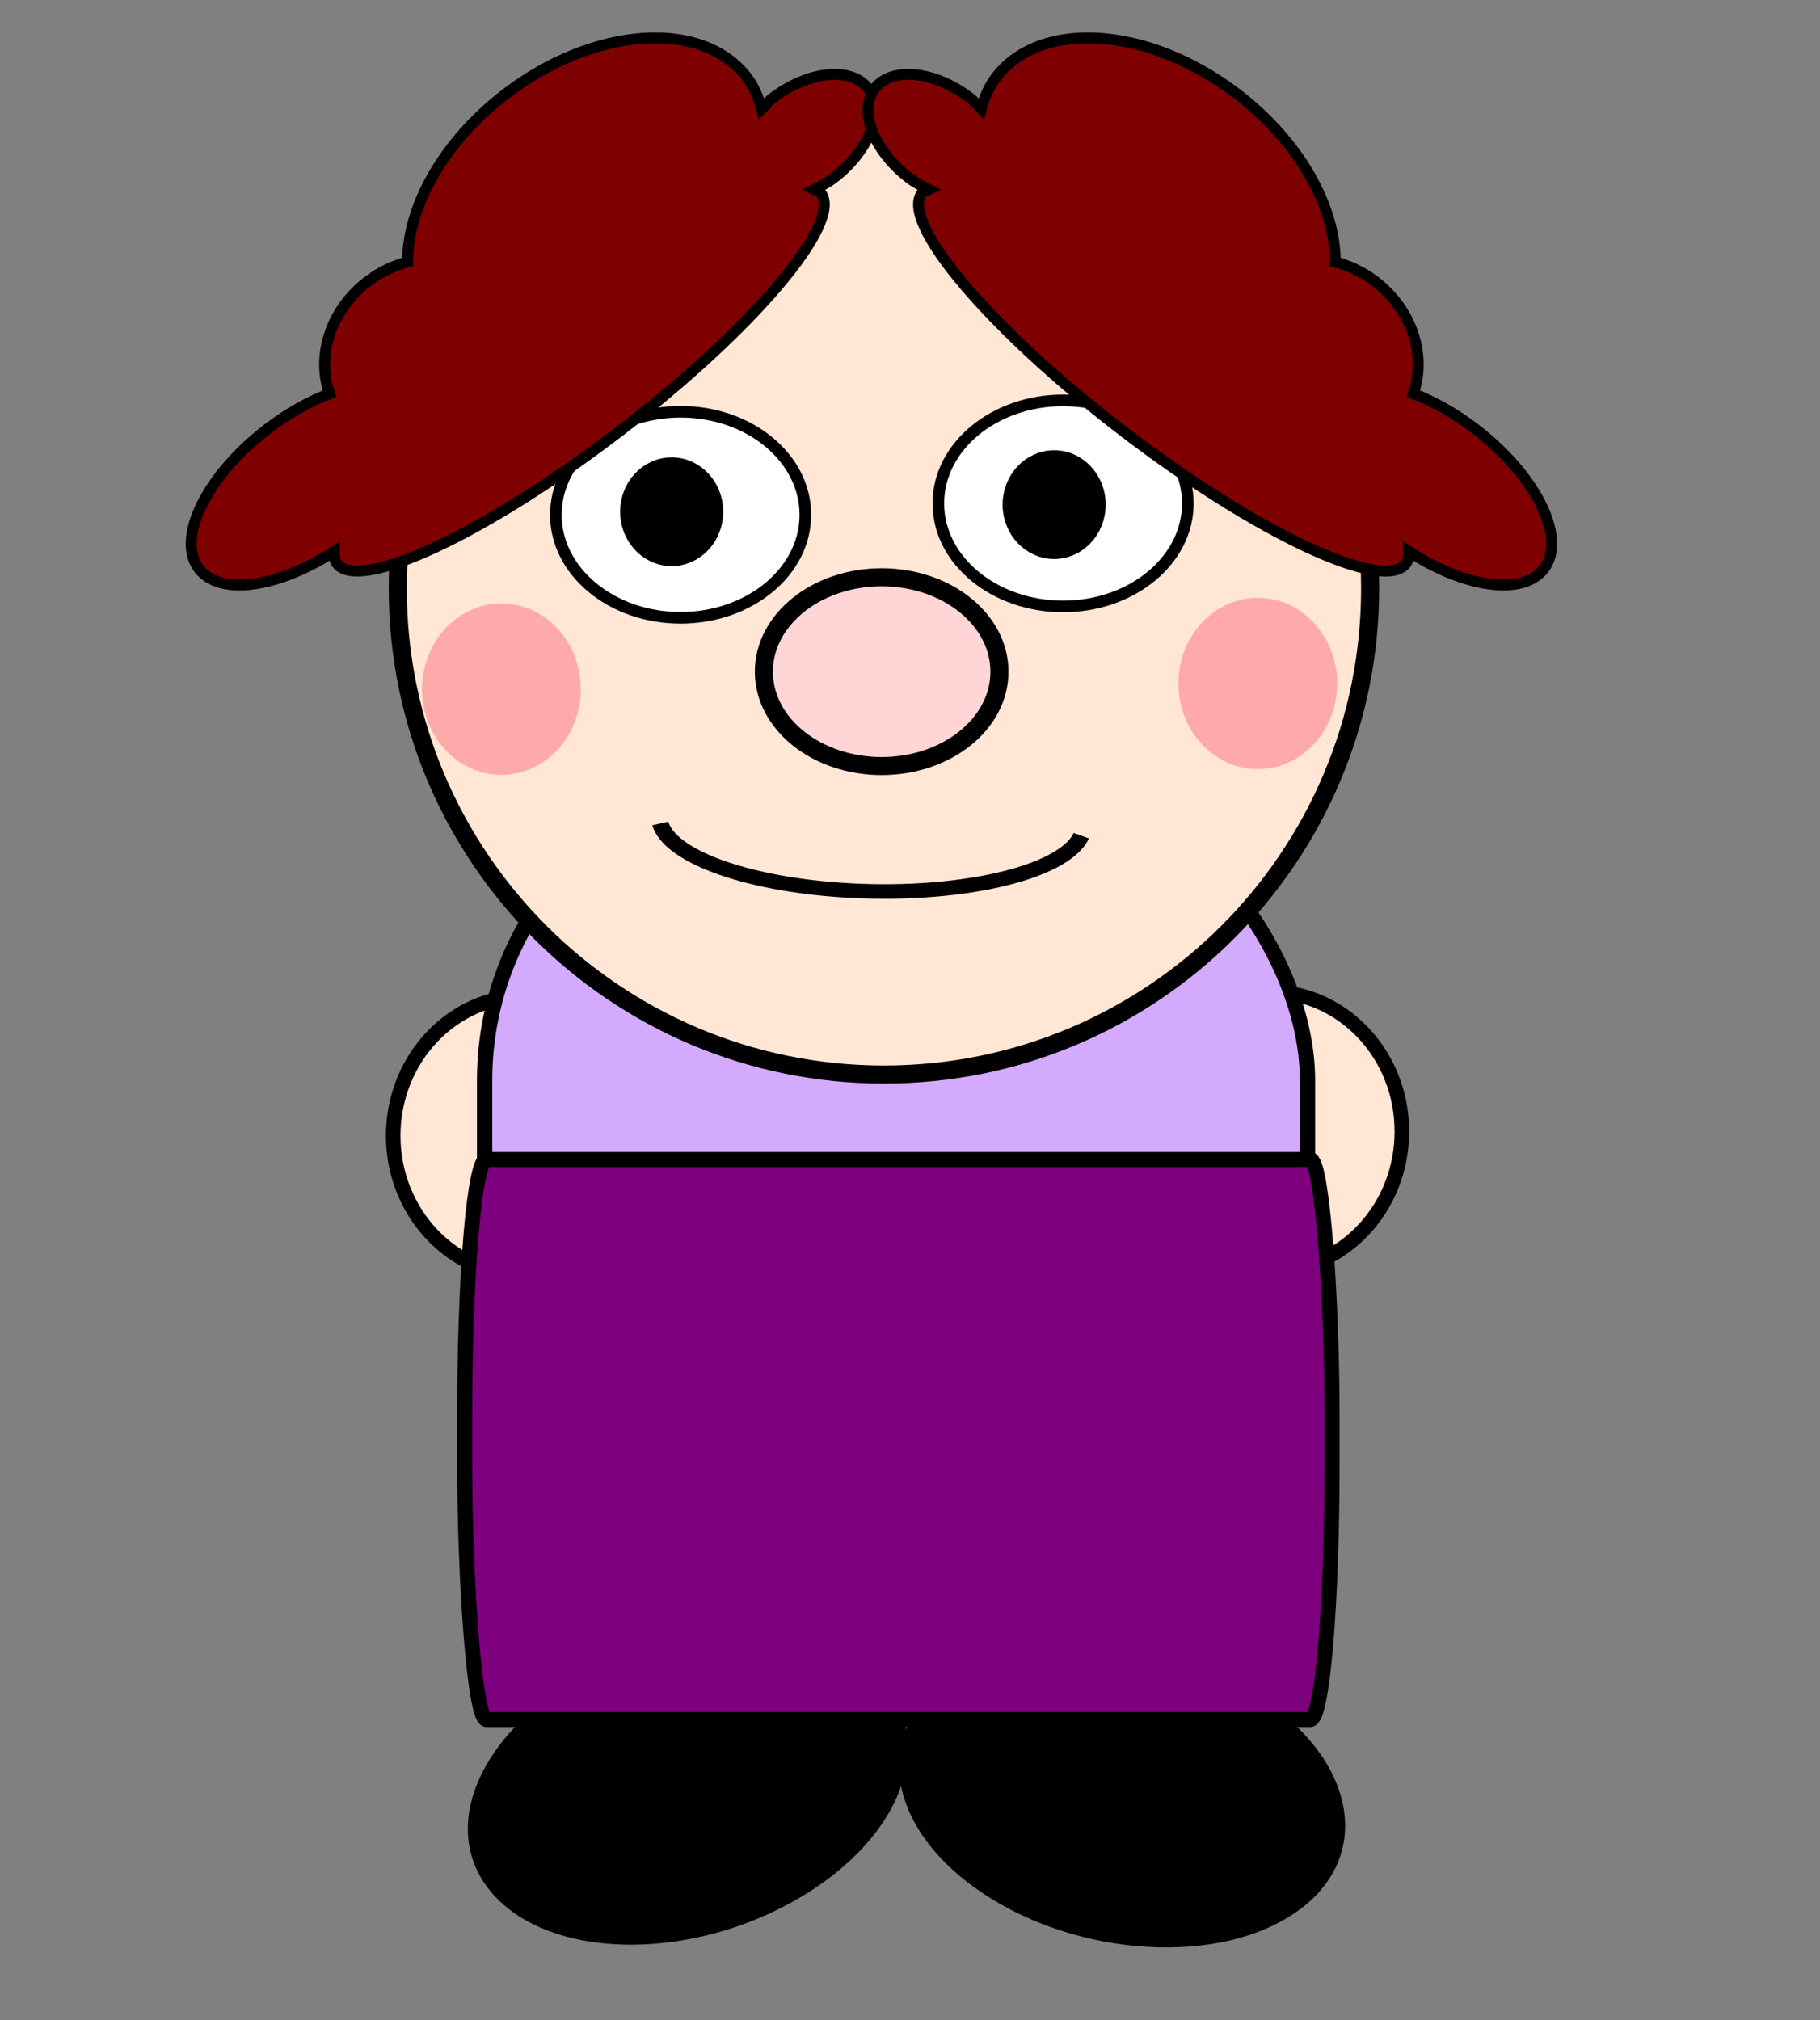
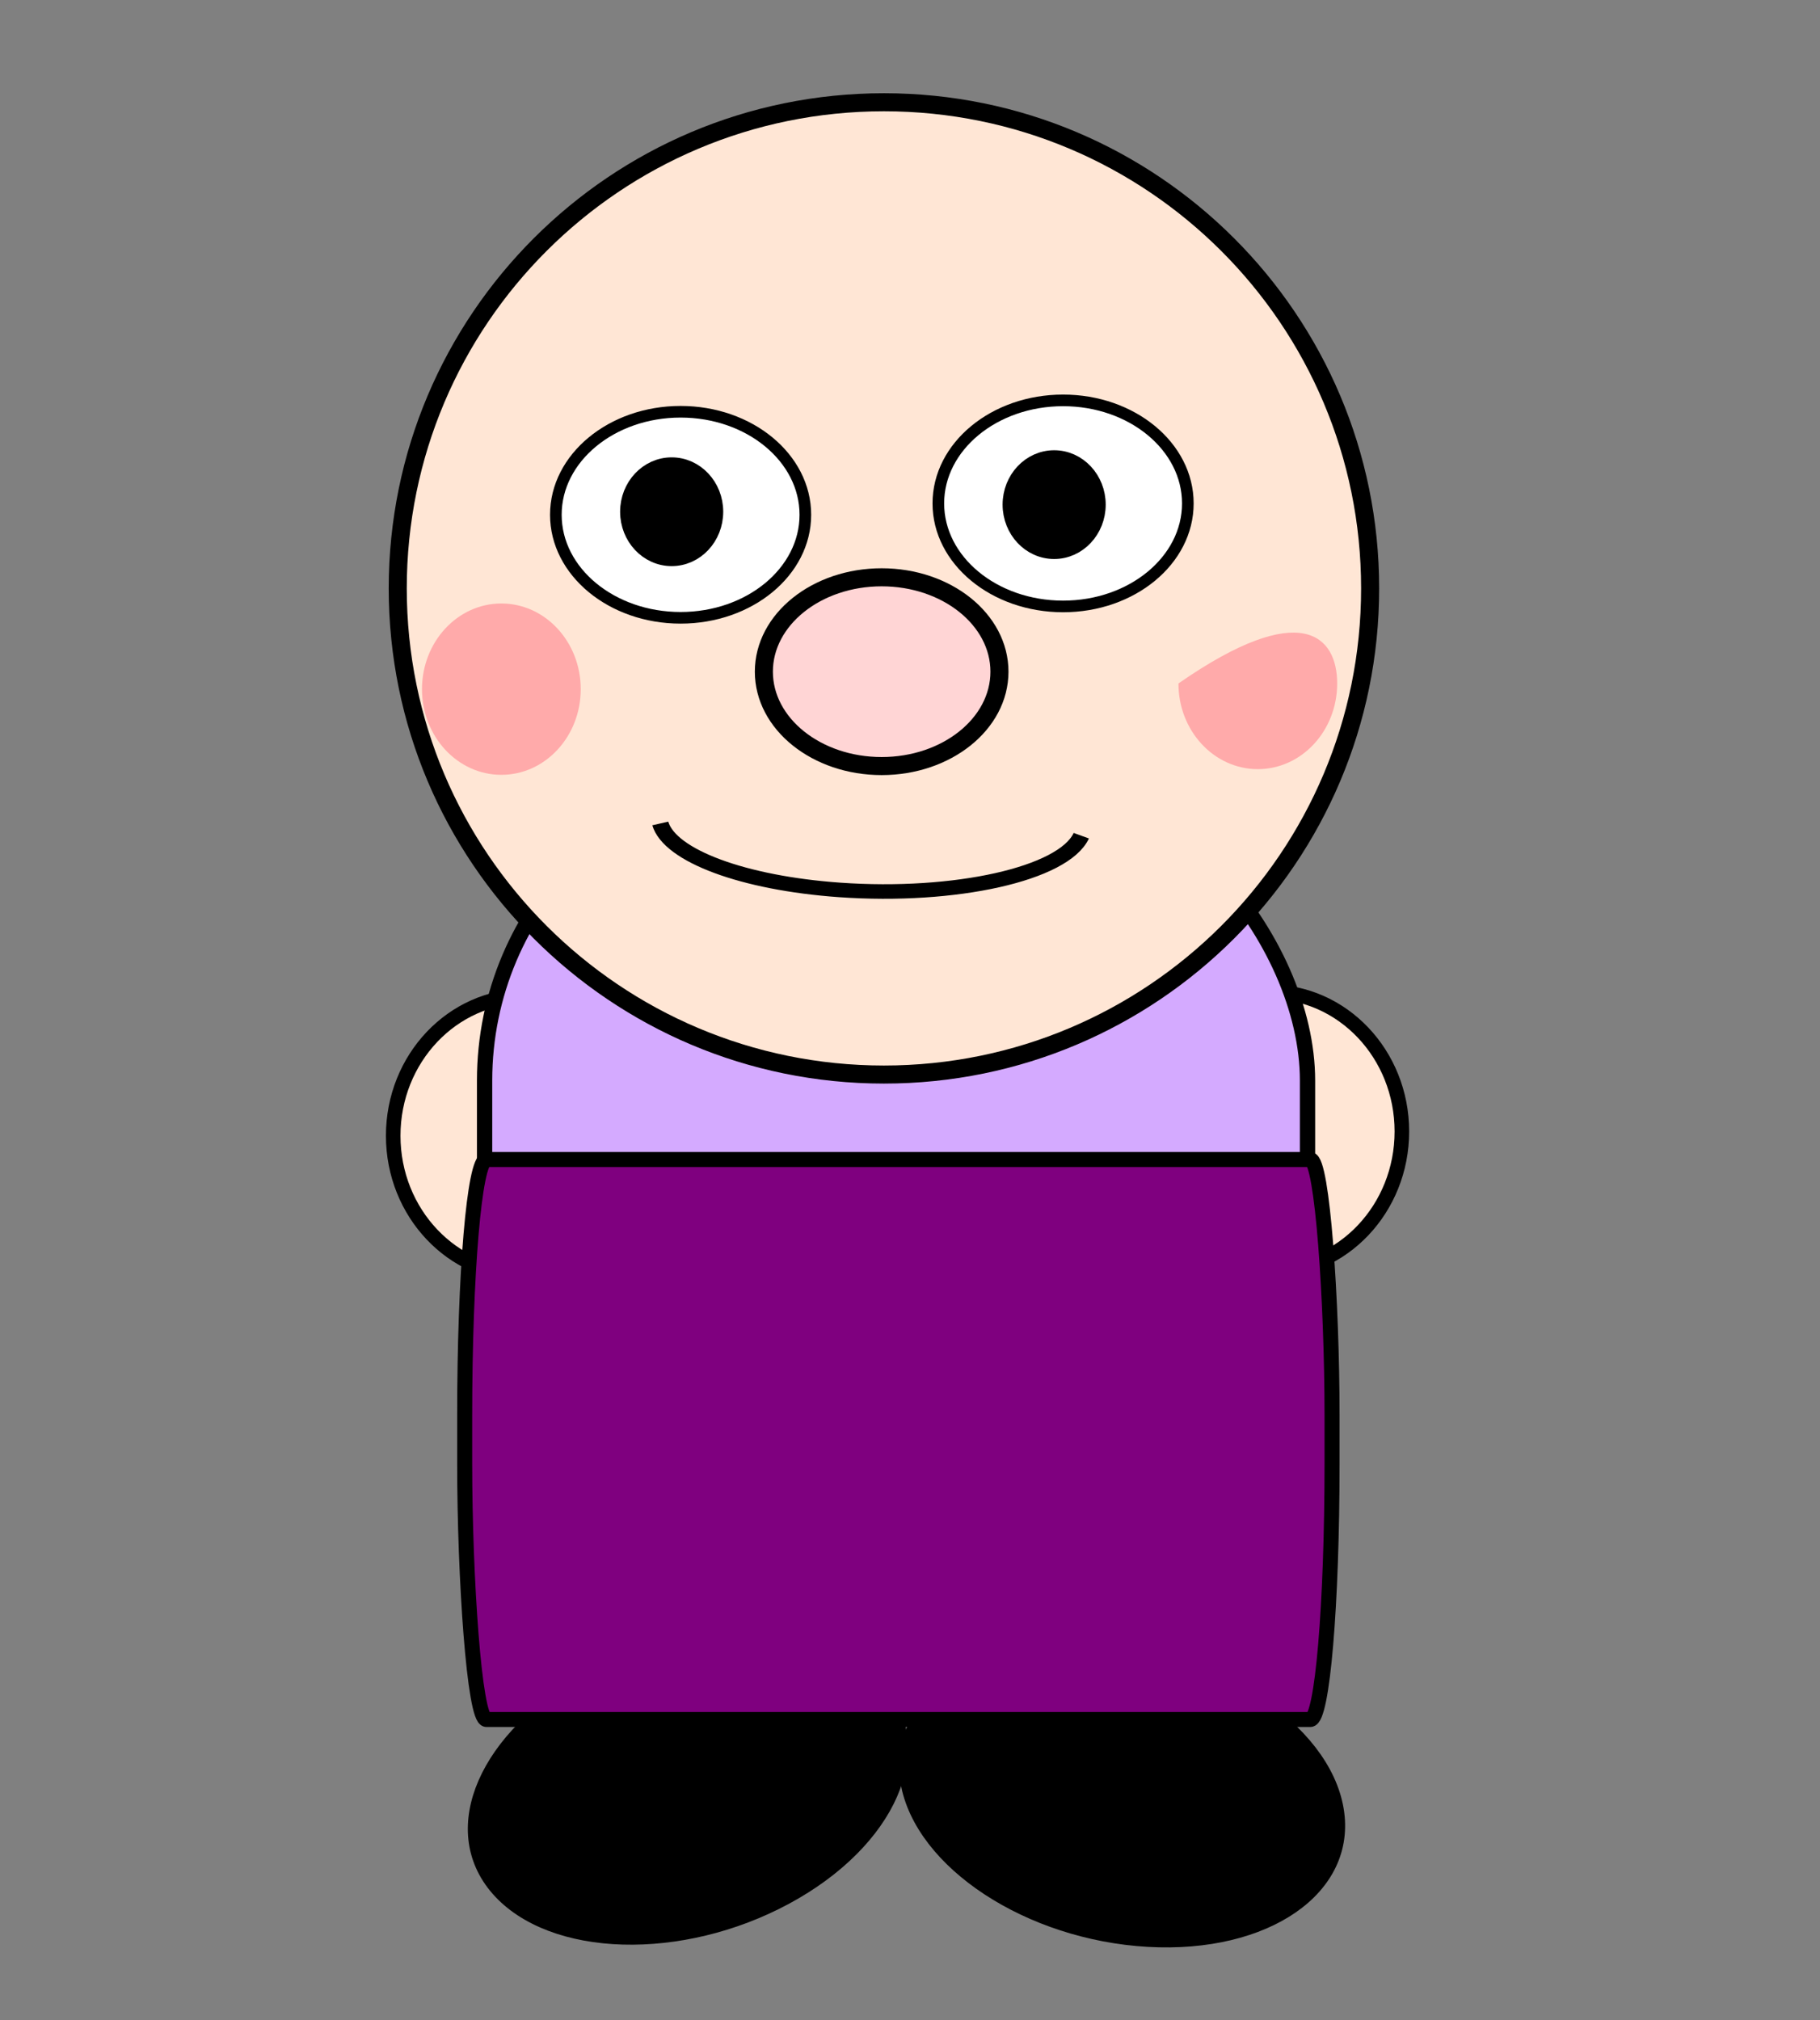
<svg xmlns="http://www.w3.org/2000/svg" width="500" height="555" viewBox="0 0 500 555">
  <rect x="0" y="0" width="500" height="555" fill="#808080" stroke="none" />
  <g label="Capa 1" id="imagebot_9">
    <path label="Capa 1" transform="translate(62.5 9.375) matrix(1 0 0 1 -176.717 -236.531)" stroke="#000000" stroke-width="4" fill="#ffe6d5" d="M294.97,539.2C294.97,560.4 278.689,577.586 258.605,577.586S222.24,560.4 222.24,539.2S238.521,500.814 258.605,500.814S294.97,518 294.97,539.2z" id="imagebot_44" />
    <path transform="translate(-89.062 3.125) matrix(1 0 0 1 179.222 -231.452)" label="Capa 1" stroke="#000000" stroke-width="4" fill="#ffe6d5" d="M294.97,539.2C294.97,560.4 278.689,577.586 258.605,577.586S222.24,560.4 222.24,539.2S238.521,500.814 258.605,500.814S294.97,518 294.97,539.2z" id="imagebot_43" />
    <path label="Capa 1" stroke="#000000" stroke-width="4" fill="#000000" transform="translate(59.375 0) matrix(1.315 0.075 0.202 1.192 29.385 -242.039)" d="M117.14,612.36C117.14,630.506 97.313,645.217 72.854,645.217C48.396,645.217 28.568,630.506 28.568,612.36S48.395,579.503 72.854,579.503C97.312,579.503 117.14,594.214 117.14,612.36z" id="imagebot_42" />
    <path label="Capa 1" stroke="#000000" stroke-width="4" fill="#000000" transform="translate(57.812 -4.688) matrix(1.159 -0.625 0.797 0.909 -441.329 -15.03)" d="M117.14,612.36C117.14,630.506 97.313,645.217 72.854,645.217C48.396,645.217 28.568,630.506 28.568,612.36S48.395,579.503 72.854,579.503C97.312,579.503 117.14,594.214 117.14,612.36z" id="imagebot_41" />
    <rect label="Capa 1" transform="translate(1.562 0) matrix(1 0 0 1 -125.153 -223.64)" stroke="#000000" stroke-width="4.199" fill="#d4aaff" x="256.72" y="434.15" width="226.08" height="234.16" ry="86.406" id="imagebot_40" />
    <path label="Capa 1" stroke="#000000" stroke-width="4.959" fill="#ffe6d5" d="M 376.41 161.666 C 376.41 235.435 316.608 295.236 242.84 295.236 C 169.071 295.236 109.27 235.434 109.27 161.666 C 109.27 87.897 169.072 28.096 242.84 28.096 C 316.609 28.096 376.41 87.898 376.41 161.666 z" id="imagebot_39" />
    <path label="Capa 1" transform="translate(57.812 -1.562) matrix(1 0 0 1 -184.527 -148.64)" stroke="#000000" stroke-width="4.959" fill="#ffd5d5" d="M401.29,334.747C401.29,349.07 386.802,360.68 368.929,360.68C351.057,360.68 336.568,349.069 336.568,334.747S351.056,308.815 368.929,308.815C386.801,308.815 401.29,320.426 401.29,334.747z" id="imagebot_38" />
    <path label="Capa 1" transform="translate(50 3.125) matrix(0.644 0 0 0.644 339.052 -24.95)" stroke="#000000" stroke-width="4.959" fill="#ffffff" d="M-97.396,248.662C-97.396,272.939 -121.222,292.617 -150.612,292.617C-180.003,292.617 -203.829,272.937 -203.829,248.662C-203.829,224.385 -180.003,204.707 -150.612,204.707S-97.396,224.387 -97.396,248.662z" id="imagebot_32" />
    <rect label="Capa 1" transform="translate(62.5 3.125) matrix(1 0 0 1 -184.527 -193.952)" stroke="#000000" stroke-width="4.128" fill="#7f007f" x="249.685" y="509.417" width="238.291" height="153.843" ry="70.314" rx="5.977" id="imagebot_29" />
    <path label="Capa 1" stroke-width="0" fill="#ffaaaa" d="M 159.544 189.349 C 159.544 202.348 149.781 212.887 137.738 212.887 C 125.696 212.887 115.933 202.349 115.933 189.349 C 115.933 176.349 125.696 165.81 137.738 165.81 C 149.781 165.81 159.544 176.349 159.544 189.349 z" id="imagebot_26" />
    <path label="Capa 1" transform="translate(54.688 4.688) matrix(1.113 0.178 -0.201 0.984 381.478 -187.739)" stroke="#000000" stroke-width="4" fill="#ffe6d5" d="M-47.689,427.998C-50.046,439.074 -74.732,450.318 -102.829,453.111C-126.104,455.425 -145.084,451.217 -148.921,442.894" id="imagebot_25" />
    <title label="Capa 1" />
    <path label="Capa 1" transform="translate(65.625 6.25) matrix(1 0 0 1 -184.918 -143.562)" id="imagebot_24" stroke="#000000" stroke-width="4.959" fill="#000000" d="M420.578,275.959C420.578,282.842 415.348,288.421 408.895,288.421C402.443,288.421 397.212,282.841 397.212,275.959C397.212,269.076 402.443,263.497 408.895,263.497C415.348,263.497 420.578,269.076 420.578,275.959z" />
    <path label="Capa 1" id="imagebot_21" transform="translate(3.125 -3.125) matrix(0.644 0 0 0.644 280.848 -15.575)" stroke="#000000" stroke-width="4.959" fill="#ffffff" d="M-97.396,248.662C-97.396,272.939 -121.222,292.617 -150.612,292.617C-180.003,292.617 -203.829,272.937 -203.829,248.662C-203.829,224.385 -180.003,204.707 -150.612,204.707S-97.396,224.387 -97.396,248.662z" />
    <path label="Capa 1" transform="translate(79.688 4.688) matrix(1 0 0 1 -245.465 -147.858)" id="imagebot_20" stroke="#000000" stroke-width="4.959" fill="#000000" d="M361.985,283.771C361.985,290.654 356.754,296.233 350.301,296.233C343.849,296.233 338.618,290.654 338.618,283.771C338.618,276.888 343.849,271.309 350.301,271.309C356.754,271.309 361.985,276.889 361.985,283.771z" />
-     <path label="Capa 1" id="imagebot_19" stroke-width="0" fill="#ffaaaa" d="M 367.356 187.786 C 367.356 200.786 357.593 211.324 345.551 211.324 C 333.508 211.324 323.746 200.786 323.746 187.786 C 323.746 174.787 333.508 164.248 345.551 164.248 C 357.594 164.248 367.356 174.786 367.356 187.786 z" />
-     <path d="M 138.914 25.829 C 121.688 39.015 111.941 56.917 111.978 71.96 C 108.177 72.984 104.437 74.704 101.035 77.309 C 90.745 85.186 86.851 97.84 90.543 108.146 C 85.019 110.289 79.157 113.513 73.546 117.807 C 56.715 130.692 48.256 147.929 54.66 156.295 C 60.441 163.846 76.39 161.483 91.816 151.496 C 91.788 152.81 91.9 154.004 92.555 154.86 C 98.686 162.87 133.467 146.605 170.169 118.51 C 206.871 90.415 231.65 61.086 225.519 53.076 C 225.106 52.537 224.284 52.404 223.62 52.081 C 225.453 51.145 227.286 50.242 229.048 48.893 C 238.866 41.377 243.091 30.347 238.458 24.295 C 233.826 18.243 222.075 19.442 212.257 26.958 C 211.054 27.879 210.265 28.968 209.236 29.979 C 208.377 26.798 207.148 23.824 205.137 21.198 C 192.875 5.178 163.226 7.218 138.914 25.829 L 138.914 25.829 z" id="imagebot_45" stroke-linecap="null" stroke-linejoin="null" stroke-dasharray="null" stroke-width="3" stroke="#000000" fill="#7f0000" />
-     <path id="imagebot_46" d="M 339.883 25.829 C 357.109 39.015 366.856 56.917 366.819 71.96 C 370.62 72.984 374.359 74.704 377.762 77.309 C 388.052 85.186 391.945 97.84 388.253 108.146 C 393.778 110.289 399.64 113.513 405.25 117.807 C 422.082 130.692 430.541 147.929 424.137 156.295 C 418.356 163.846 402.406 161.483 386.981 151.496 C 387.009 152.81 386.897 154.004 386.242 154.86 C 380.11 162.87 345.33 146.606 308.628 118.51 C 271.926 90.415 247.147 61.086 253.278 53.076 C 253.69 52.537 254.513 52.404 255.176 52.081 C 253.343 51.145 251.511 50.242 249.748 48.893 C 239.93 41.377 235.706 30.347 240.338 24.295 C 244.971 18.243 256.722 19.442 266.54 26.958 C 267.743 27.879 268.532 28.968 269.56 29.979 C 270.419 26.798 271.649 23.824 273.659 21.198 C 285.922 5.178 315.571 7.218 339.883 25.829 L 339.883 25.829 z" stroke-linecap="null" stroke-linejoin="null" stroke-dasharray="null" stroke-width="3" stroke="#000000" fill="#7f0000" />
+     <path label="Capa 1" id="imagebot_19" stroke-width="0" fill="#ffaaaa" d="M 367.356 187.786 C 367.356 200.786 357.593 211.324 345.551 211.324 C 333.508 211.324 323.746 200.786 323.746 187.786 C 357.594 164.248 367.356 174.786 367.356 187.786 z" />
  </g>
</svg>